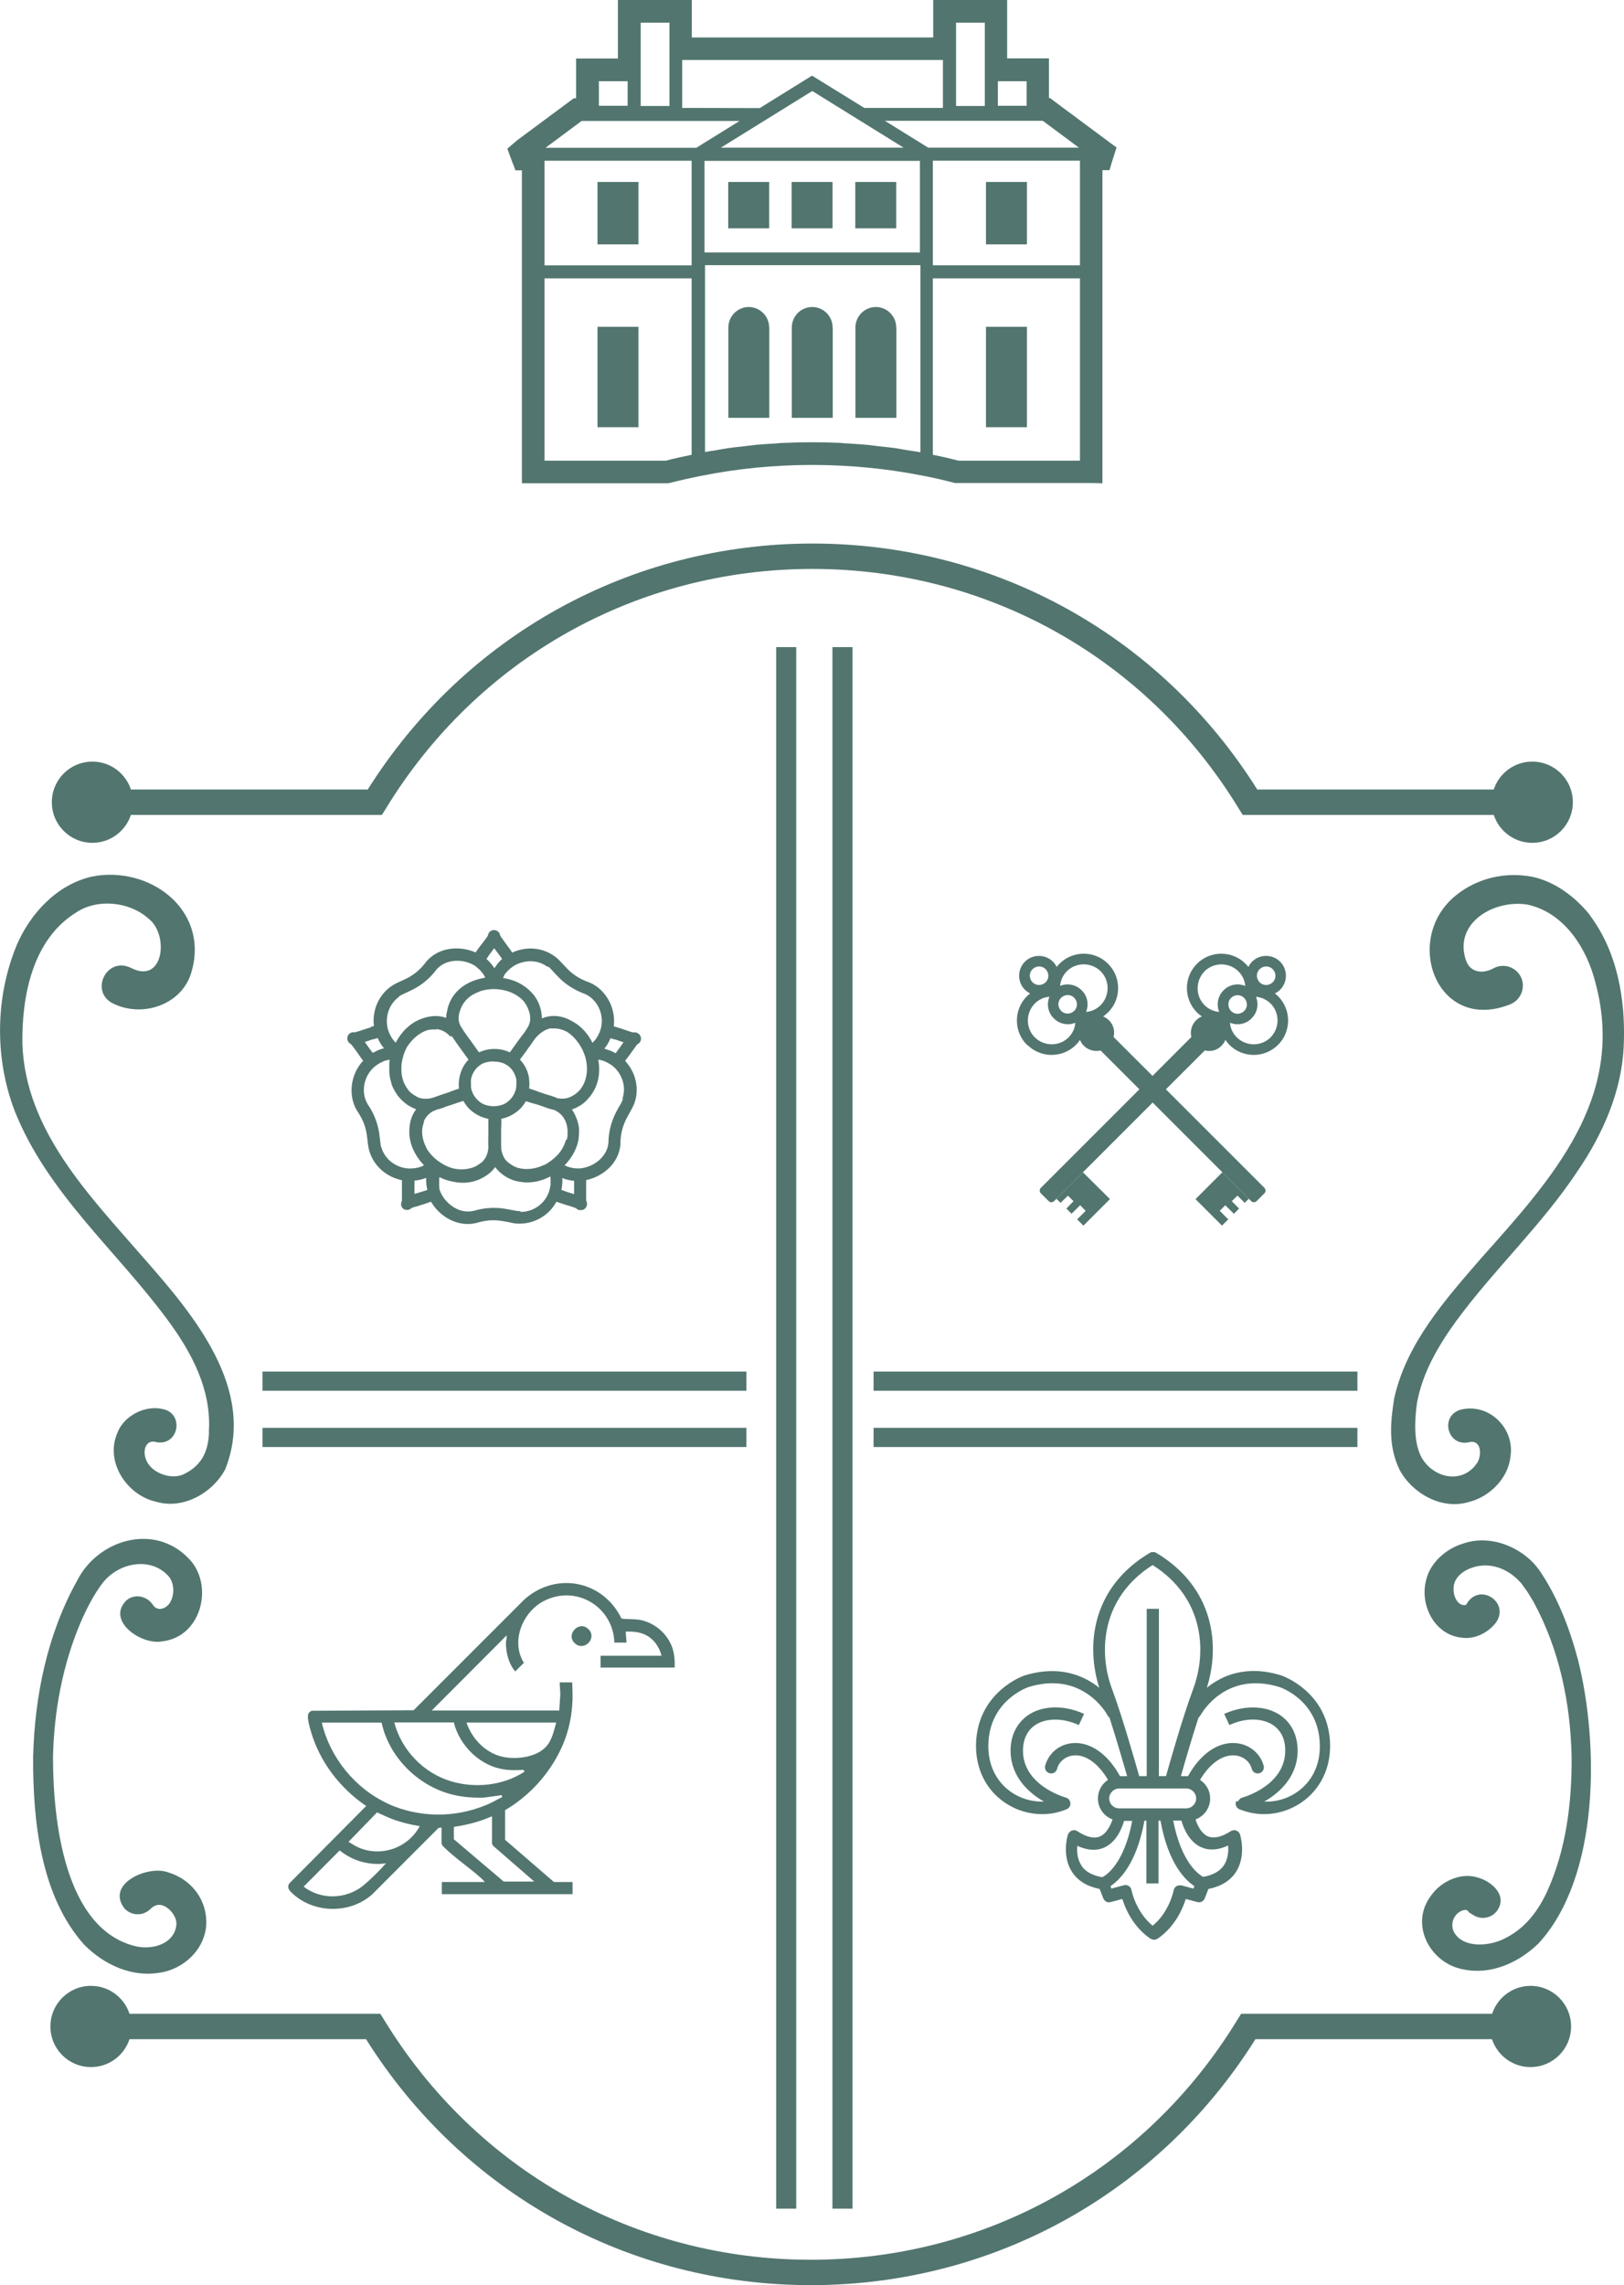
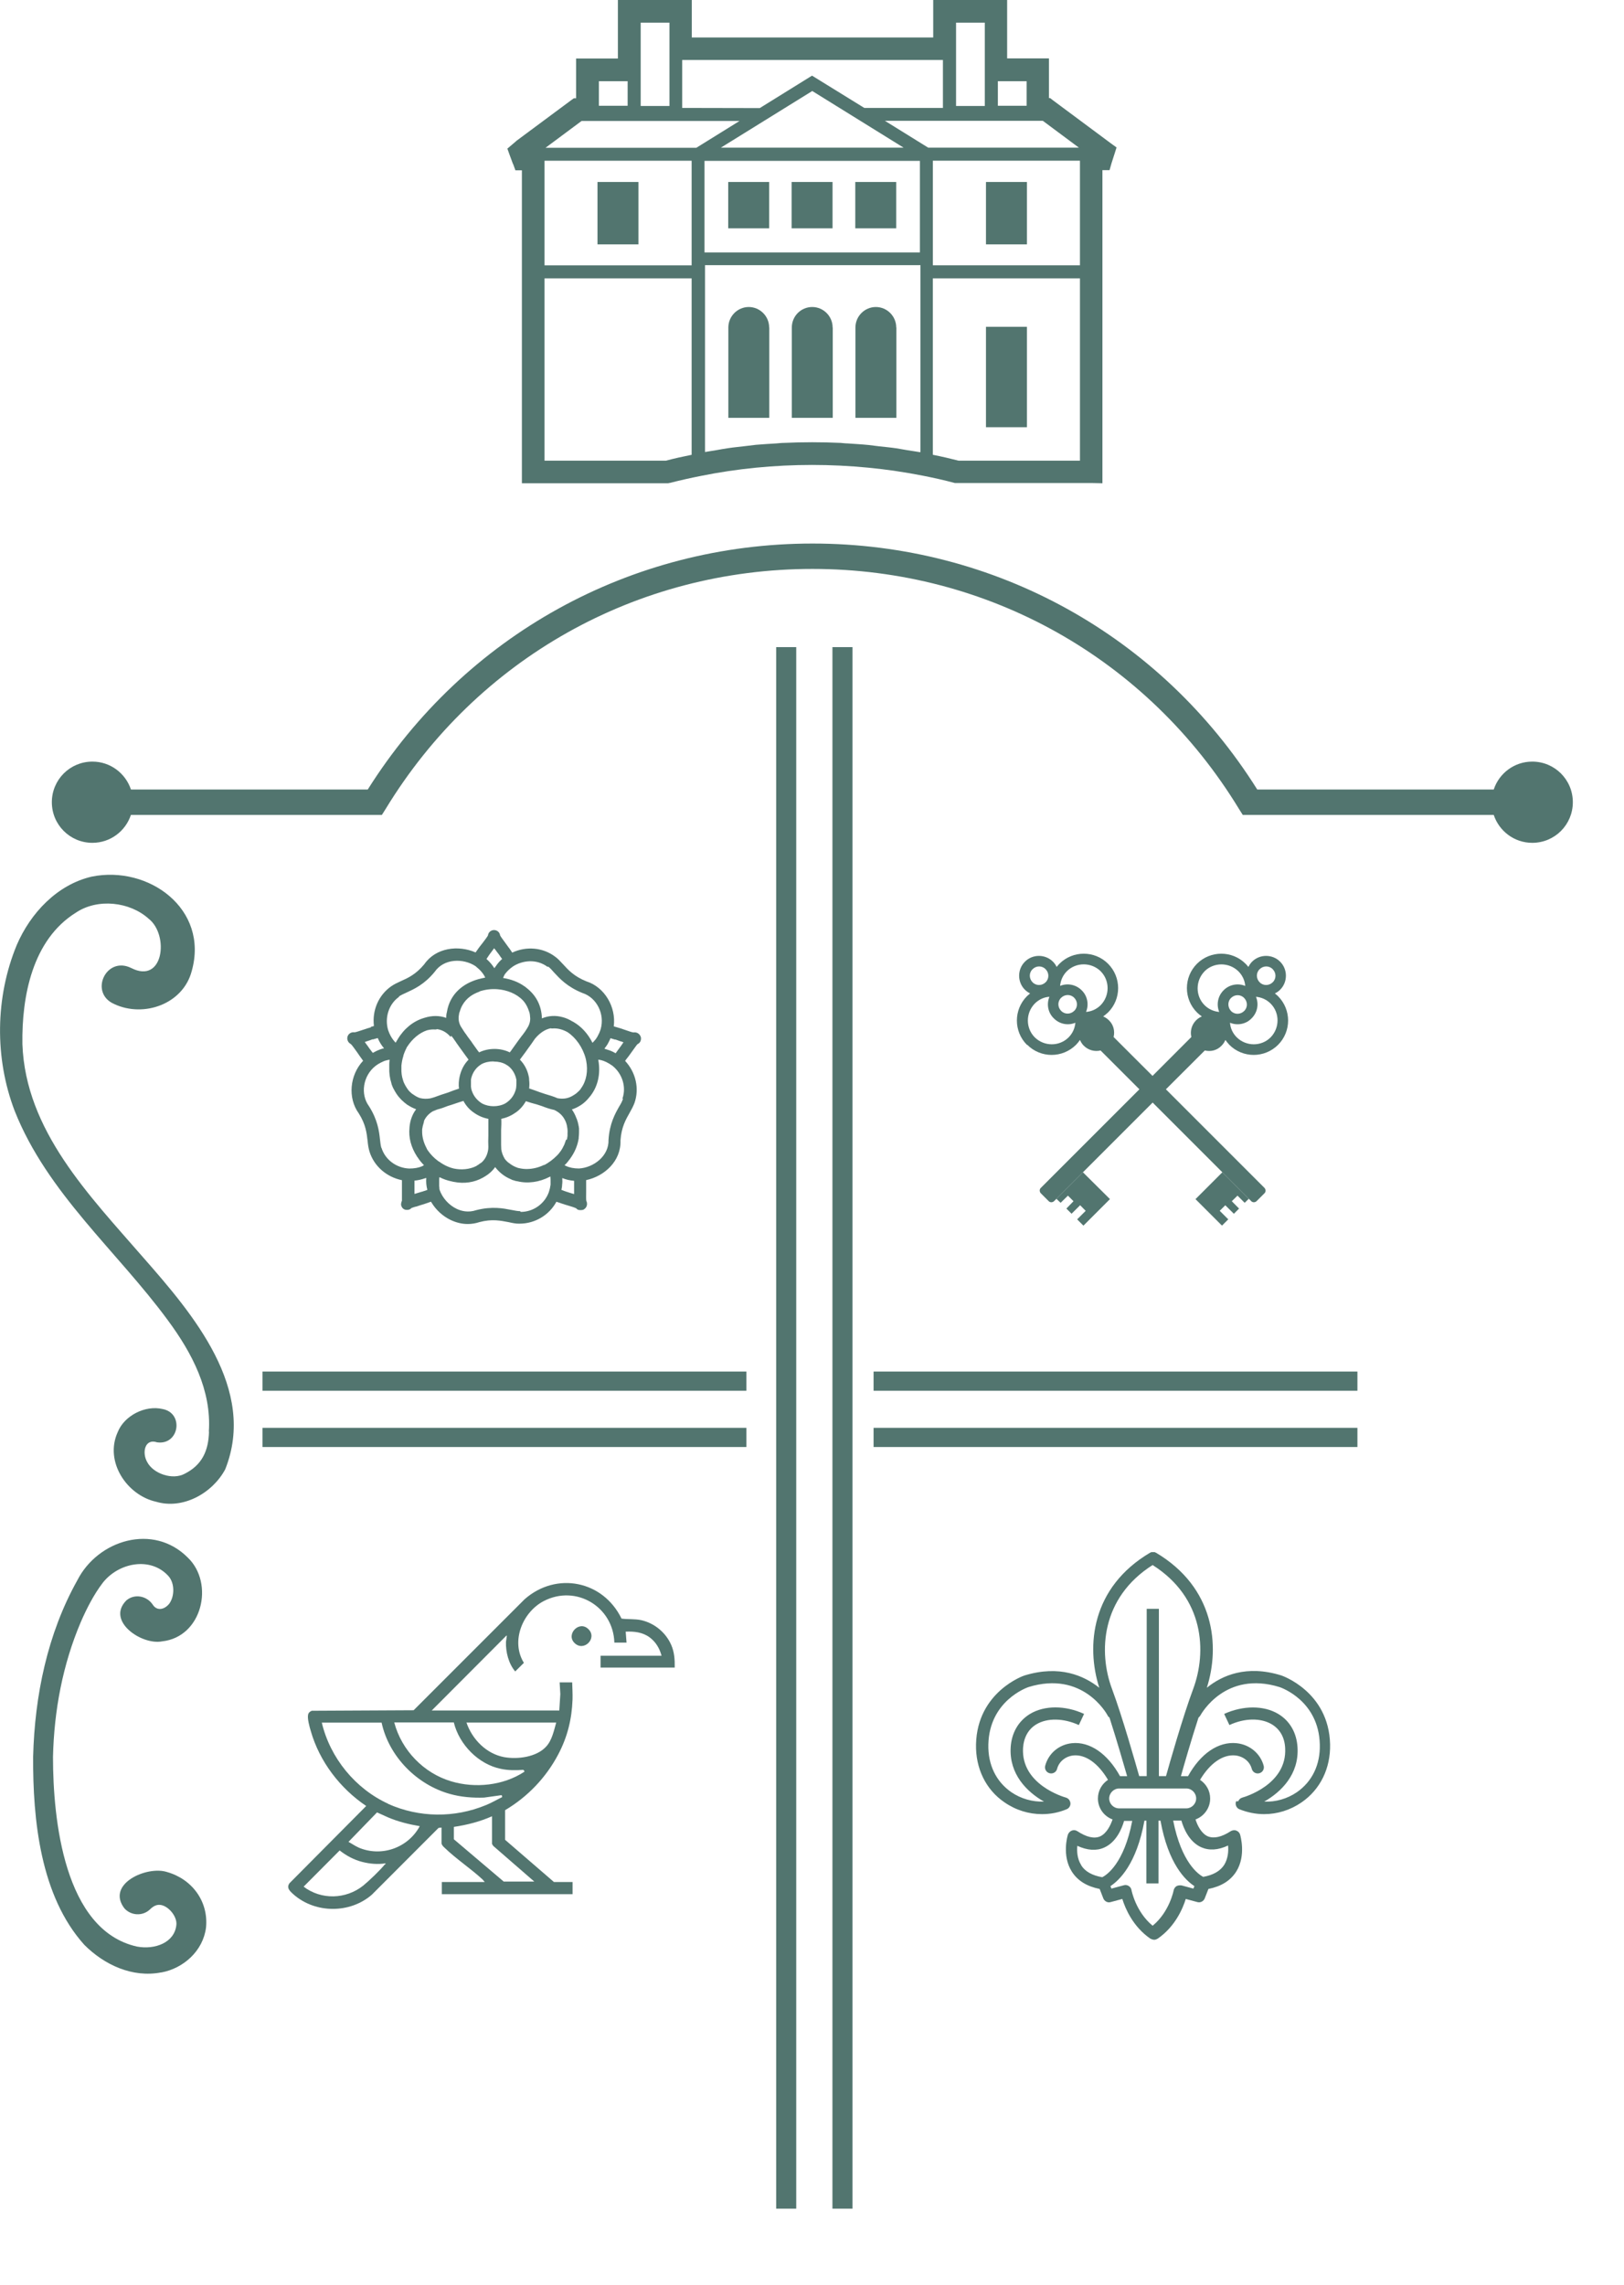
<svg xmlns="http://www.w3.org/2000/svg" id="Layer_1" data-name="Layer 1" viewBox="0 0 40.817 57.425">
  <defs>
    <style>
      .cls-1 {
        fill: #52756f;
      }
    </style>
  </defs>
  <g>
    <path class="cls-1" d="M2.322,21.18c.451,0,.833-.293.968-.701h6.308l.097-.154c2.3-3.776,6.308-6.028,10.724-6.028,4.415,0,8.419,2.252,10.719,6.028l.097.154h6.308c.136.408.518.701.968.701.566,0,1.02-.456,1.02-1.02,0-.566-.455-1.021-1.02-1.021-.451,0-.833.293-.968.701h-5.944c-2.431-3.872-6.598-6.181-11.176-6.181s-8.743,2.309-11.18,6.181H3.291c-.136-.408-.518-.701-.968-.701-.566,0-1.02.456-1.02,1.021,0,.564.455,1.02,1.02,1.02" />
    <path class="cls-1" d="M14.439,41.287c.232.232.578-.114.355-.342-.232-.24-.578.123-.355.342" />
    <path class="cls-1" d="M11.407,43.289c.137.553.619,1.047,1.179,1.161.185.04.372.04.56.026.018,0,.044.04.031.049-.529.346-1.231.42-1.835.24-.692-.205-1.249-.78-1.433-1.48h1.503l-.005.004ZM13.979,43.289c-.057.201-.106.447-.254.604-.24.263-.718.324-1.055.263-.448-.084-.802-.447-.946-.868h2.256ZM13.427,47.284h-.766l-1.254-1.064v-.311c.333-.049.657-.132.959-.267v.696s.027.044.031.049l1.029.894v.004ZM9.761,45.33c-.828-.377-1.463-1.152-1.673-2.041h1.503c.183.85.884,1.56,1.716,1.792.281.079.569.101.859.092l.443-.062.013.049c-.136.066-.267.145-.407.201-.793.328-1.679.319-2.462-.031h.009ZM9.007,46.425c-.088-.039-.167-.097-.249-.139l.718-.741s.232.106.272.123c.258.11.526.176.802.223-.294.547-.968.785-1.543.535M9.673,46.85c-.105.136-.408.425-.544.535-.434.346-1.055.364-1.498.026l.906-.91c.167.132.359.236.569.289.189.048.39.066.584.035.004.017-.009.022-.014.031l-.004-.005ZM15.096,41.905h1.862c.004-.198-.009-.39-.088-.569-.136-.311-.421-.547-.754-.622-.165-.035-.324-.017-.495-.039-.46-.95-1.633-1.192-2.435-.487l-2.79,2.79-2.558.013c-.044.014-.084.049-.093.093-.026.096.035.315.066.416.219.767.736,1.441,1.393,1.884l-1.928,1.941c-.088.123.022.209.11.289.547.473,1.41.476,1.959,0l1.677-1.679.075-.009v.39c0,.044.048.093.079.119.289.28.657.522.954.797l.053.062h-1.078v.306h3.286v-.306h-.469l-1.227-1.06v-.745c.564-.333,1.029-.819,1.336-1.402.231-.438.341-.884.359-1.379.004-.145-.005-.289-.009-.43h-.315l.017.294-.026.412h-3.206l1.875-1.88c.026,0,.013.009.008.022,0,.04-.013.092-.017.132-.009.254.066.551.232.745l.218-.216c-.333-.538-.039-1.269.496-1.551.815-.425,1.752.141,1.778,1.043h.306l-.021-.276c.214-.009.425.013.604.145.152.114.249.276.297.46h-1.533v.307-.009Z" />
    <path class="cls-1" d="M29.127,44.633v-4.204h-.306v4.204h-.189c-.084-.293-.421-1.489-.683-2.19-.347-.928-.276-2.291,1.02-3.114,1.302.824,1.366,2.182,1.02,3.114-.262.701-.604,1.906-.683,2.19h-.189.009ZM29.815,45.444h-1.686c-.141,0-.251-.114-.251-.249s.114-.251.251-.251h1.686c.139,0,.249.115.249.251s-.114.249-.249.249M30.866,46.381c.013.136,0,.324-.097.482-.101.158-.28.258-.529.302-.114-.061-.544-.35-.754-1.414h.207c.052.187.192.533.498.67.198.087.426.074.675-.044v.004ZM29.693,47.381c-.044-.009-.088,0-.123.017-.035.022-.062.062-.071.101,0,.005-.105.547-.529.894-.425-.35-.531-.888-.531-.894-.008-.044-.03-.079-.07-.105-.035-.022-.079-.031-.123-.018l-.311.084-.026-.062c.227-.148.657-.56.855-1.646h.048v1.577h.306v-1.577h.049c.196,1.086.626,1.498.853,1.646l-.026.062-.311-.084.009.005ZM27.174,46.868c-.101-.158-.11-.346-.097-.483.251.115.478.132.675.044.306-.136.447-.482.5-.67h.205c-.205,1.065-.635,1.355-.753,1.415-.254-.044-.434-.145-.531-.302v-.004ZM31.068,45.265c-.031.079.004.17.083.201.198.079.408.123.619.123.333,0,.661-.101.946-.298.469-.324.727-.854.714-1.458-.031-1.324-1.214-1.726-1.227-1.73-.872-.272-1.49,0-1.871.31.337-1.055.192-2.523-1.28-3.395h-.004c-.004,0-.009-.004-.013-.009-.005,0-.009,0-.013-.004h-.079s-.009,0-.014.004c-.004,0-.013.005-.017.009h-.005c-1.476.872-1.615,2.34-1.278,3.395-.386-.306-.999-.577-1.875-.31-.013,0-1.192.407-1.223,1.73-.013.604.245,1.139.714,1.458.285.198.613.298.946.298.21,0,.416-.039.617-.123.079-.031.119-.123.084-.201-.018-.048-.057-.079-.101-.092-.048-.013-1.13-.324-1.078-1.245.018-.267.132-.473.333-.595.276-.167.688-.158,1.069.017l.132-.28c-.474-.218-.994-.218-1.358,0-.289.176-.465.474-.487.842-.039.674.408,1.117.837,1.362-.289.009-.577-.071-.819-.236-.386-.267-.591-.692-.579-1.201.027-1.1.972-1.428,1.007-1.441,1.364-.421,1.968.666,1.994.718.009.022.026.035.044.049.183.569.364,1.196.443,1.471h-.179c-.311-.564-.758-.875-1.21-.828-.324.035-.586.254-.67.566-.022.083.027.167.11.189s.167-.027.189-.11c.048-.183.21-.315.407-.337.307-.031.626.196.872.613-.152.101-.253.271-.253.469,0,.24.152.447.368.526-.053.154-.15.35-.311.425-.15.066-.342.022-.578-.132-.04-.026-.092-.031-.136-.013-.044.018-.079.053-.097.101-.009.022-.158.526.097.928.145.229.377.373.701.438l.092.238c.031.074.11.114.183.092l.294-.079c.074.24.267.696.705.998,0,0,.009,0,.013.005.004,0,.009.004.018.009.008,0,.013.004.022.008.008,0,.022,0,.03.005h.018c.009,0,.022,0,.031-.005.008,0,.013-.004.022-.008.004,0,.008-.005.017-.009,0,0,.009,0,.013-.005.439-.302.631-.758.706-.998l.293.079c.075.022.154-.022.183-.092l.093-.238c.324-.065.555-.209.7-.438.254-.407.101-.906.097-.928-.013-.044-.048-.083-.097-.101-.044-.018-.096-.009-.136.013-.236.154-.429.192-.578.132-.161-.07-.262-.271-.31-.425.214-.079.368-.285.368-.526,0-.198-.102-.368-.254-.469.249-.417.573-.644.888-.613.201.022.364.154.412.337.022.083.106.132.189.11.084-.022.132-.106.11-.189-.083-.307-.35-.531-.679-.566-.46-.048-.91.263-1.222.828h-.179c.079-.28.258-.906.442-1.471.018-.014.031-.031.044-.049.026-.048.631-1.139,1.994-.718.039.013.985.341,1.011,1.441.014.509-.192.934-.577,1.201-.241.165-.535.249-.82.236.43-.245.877-.688.837-1.362-.022-.368-.192-.666-.486-.842-.364-.218-.886-.214-1.358,0l.132.28c.381-.179.793-.183,1.068-.017.203.123.32.328.333.595.053.921-1.029,1.232-1.077,1.245-.044.013-.084.044-.101.092h-.053Z" />
    <path class="cls-1" d="M26.008,25.219c.101-.101.232-.163.368-.17-.075.179-.04.398.11.542.149.15.363.185.542.11-.013.141-.07.267-.17.368-.232.232-.613.232-.85,0-.232-.232-.232-.613,0-.85M25.952,24.356c.092-.093.24-.093.328,0,.092.092.092.24,0,.328-.092.092-.24.092-.328,0-.092-.092-.092-.241,0-.328M27.664,24.408c.232.232.232.613,0,.851-.101.101-.232.161-.368.17.075-.179.04-.399-.11-.544-.149-.148-.363-.183-.542-.11.013-.139.07-.267.17-.368.232-.231.613-.231.85,0ZM26.67,25.074c.092-.092.241-.092.329,0,.092.092.092.241,0,.328-.093.093-.241.093-.329,0-.092-.092-.092-.24,0-.328M30.275,24.408c.232-.231.613-.231.85,0,.101.101.163.232.172.368-.179-.074-.399-.039-.544.11-.149.148-.183.364-.11.544-.139-.013-.267-.07-.368-.17-.232-.232-.232-.613,0-.851M31.659,24.356c.093-.093.241-.093.329,0,.092.092.092.24,0,.328-.092.092-.241.092-.329,0-.092-.092-.092-.241,0-.328M31.935,26.069c-.232.232-.613.232-.85,0-.101-.101-.163-.232-.17-.368.179.075.398.04.542-.11.15-.148.185-.363.11-.542.141.013.267.07.368.17.232.232.232.613,0,.85M31.269,25.407c-.092.092-.24.092-.328,0s-.092-.241,0-.329c.092-.092.24-.092.328,0,.093.093.093.241,0,.329M25.82,26.257c.337.337.884.337,1.223,0,.039-.04.07-.079.101-.123.022.053.052.101.096.145.114.114.276.154.421.119l.976.976-2.479,2.479c-.035.035-.035.093,0,.132l.201.201c.035.035.093.035.132,0l2.479-2.479,2.479,2.479c.036.035.093.035.132,0l.201-.201c.035-.035.035-.092,0-.132l-2.479-2.479.978-.976c.148.035.306,0,.42-.119.044-.044.075-.092.097-.145.031.044.066.083.101.123.337.337.884.337,1.223,0,.337-.337.337-.884,0-1.223-.027-.026-.053-.048-.08-.07.049-.022.093-.053.132-.092.194-.192.194-.513,0-.705-.192-.194-.513-.194-.705,0-.04.039-.07.088-.092.132-.022-.027-.044-.053-.071-.08-.337-.337-.884-.337-1.222,0-.337.338-.337.886,0,1.223.04.04.079.07.123.101-.053.022-.101.053-.145.097-.114.114-.154.275-.119.42l-.976.977-.978-.977c.035-.148,0-.306-.117-.42-.044-.044-.093-.075-.145-.097.044-.031.083-.066.123-.101.337-.337.337-.884,0-1.223-.337-.337-.886-.337-1.223,0-.026.027-.048.053-.07.08-.022-.049-.053-.093-.092-.132-.194-.194-.513-.194-.705,0-.194.192-.194.513,0,.705.039.039.086.07.13.092-.026.022-.052.044-.079.07-.337.338-.337.886,0,1.223h.009Z" />
  </g>
  <polygon class="cls-1" points="31.283 30.226 31.387 30.125 30.722 29.459 30.047 30.134 30.713 30.799 30.871 30.642 30.656 30.427 30.796 30.288 31.012 30.502 31.142 30.371 30.959 30.186 31.103 30.046 31.283 30.226" />
  <polygon class="cls-1" points="27.23 30.8 27.897 30.133 27.218 29.459 26.551 30.126 26.657 30.226 26.841 30.046 26.981 30.186 26.802 30.371 26.932 30.501 27.148 30.287 27.287 30.428 27.073 30.642 27.23 30.8" />
  <path class="cls-1" d="M10.023,25.044c.049-.035.115-.066.194-.101.189-.088.447-.201.709-.522.232-.337.719-.346,1.03-.139,0,0,.004.004.008.008.11.088.185.176.232.276-.017,0-.035.009-.053.013-.022,0-.039.009-.061.013-.018.005-.04.009-.057.014-.381.105-.719.368-.793.828-.013.048-.018.096-.018.145-.17-.062-.359-.062-.551,0,0,0-.009,0-.013.004-.263.079-.496.267-.653.531-.018.03-.035.057-.053.088-.004-.005-.013-.009-.017-.018-.009-.009-.013-.013-.018-.022l-.013-.013c-.057-.07-.105-.158-.141-.263-.092-.315.018-.657.276-.837l-.009-.004ZM12.419,23.83s.026.031.04.048c.022.031.044.062.07.093.009.009.013.022.022.03.017.027.035.053.053.075.004.009.008.013.017.022-.066.057-.118.119-.161.185-.009.013-.022.026-.027.035,0,0-.004.009-.008.013-.053-.084-.119-.163-.198-.232.013-.022.031-.044.044-.066.009-.013.017-.026.026-.039.031-.04.057-.079.088-.119.013-.017.026-.035.035-.048v.004ZM13.773,24.286c.049.035.097.088.154.154.141.152.329.359.71.513.359.114.569.529.46.91-.009.031-.022.062-.035.093,0,.008-.009.017-.013.026-.009.022-.022.044-.031.061,0,.009-.009.014-.013.022-.013.027-.031.049-.049.071,0,0-.004.004-.008.008-.014.018-.031.036-.049.053,0,0-.004.005-.008.009-.11-.223-.276-.408-.474-.522,0,0-.017-.009-.022-.013h-.004c-.079-.048-.163-.088-.251-.11-.174-.048-.354-.039-.52.031-.009-.342-.163-.591-.381-.762-.009-.009-.018-.013-.027-.022s-.022-.018-.031-.022c-.152-.11-.341-.179-.538-.21.009-.018.013-.031.022-.048l.013-.027s.009-.013.013-.022c.053-.07.119-.136.207-.196.227-.145.582-.198.868.017l.008-.013ZM15.657,27.615c-.017.057-.052.123-.096.194-.101.179-.241.425-.267.837.013.403-.373.696-.741.718-.13,0-.24-.022-.333-.066-.013-.004-.021-.013-.03-.017.009-.009.013-.018.022-.022.013-.014.022-.022.035-.036.013-.017.026-.035.039-.048,0,0,0-.004.005-.009.017-.017.031-.039.044-.057.114-.158.183-.328.21-.504v-.022c.004-.039.008-.083.008-.127v-.088c0-.013,0-.022-.004-.035,0-.018-.004-.035-.009-.049,0-.017-.004-.03-.009-.044-.004-.03-.013-.061-.026-.092,0-.004,0-.009-.004-.013,0-.013-.009-.022-.014-.035-.03-.084-.07-.158-.114-.22.071-.022.145-.057.22-.105.017-.013.035-.026.057-.04.039-.03.079-.066.114-.105.009-.009.013-.013.018-.022,0-.004.009-.009.013-.013.004-.009.013-.013.017-.022.009-.009.014-.018.022-.027,0,0,.005-.004.009-.008,0,0,0-.005.005-.009.179-.236.249-.544.192-.877,0-.008,0-.017-.004-.022.013,0,.026,0,.035.005.004,0,.022.004.03.004.093.022.189.07.294.145.249.201.35.535.249.824l.013.004ZM14.43,30.007s-.039-.013-.061-.018c-.035-.009-.07-.022-.11-.035-.013,0-.026-.009-.04-.013-.026-.009-.057-.018-.083-.031-.009,0-.018-.009-.026-.009.008-.035.013-.066.017-.101v-.017c.009-.062.009-.123.005-.179.092.039.192.061.297.07v.333ZM13.073,30.436c-.057,0-.132-.013-.22-.031-.201-.039-.482-.096-.881.005-.205.07-.385.022-.5-.035-.192-.093-.354-.272-.425-.478v-.009c0-.004,0-.009-.004-.017v-.022c0-.009,0-.022-.005-.036v-.165c0-.022,0-.044.009-.066.093.048.194.083.298.105.013,0,.022.004.035.009.013,0,.026.004.026.004.263.053.518.013.728-.105.013-.005.026-.013.03-.018.009-.004.018-.013.031-.017.101-.062.189-.141.249-.232.106.136.232.236.386.302.004,0,.013.004.018.009.017.009.039.017.057.022h.009c.017.008.035.013.048.017.009,0,.017,0,.026.005h.009c.263.066.557.026.819-.11.005,0,.014-.005.018-.009v.013c.004.035.004.075.004.119v.074c-.008.062-.022.123-.044.189-.108.298-.394.496-.705.496l-.017-.018ZM9.585,28.846c-.017-.057-.026-.132-.035-.216-.022-.205-.057-.486-.276-.832-.223-.302-.149-.762.158-1.007.027-.022.058-.04.084-.058.009-.004.017-.008.026-.013.018-.013.04-.022.057-.03.009,0,.018-.009.027-.014.026-.008.048-.022.074-.026.009,0,.018-.004.031-.009.018,0,.031-.009.048-.009h.014c-.005.036-.009.075-.009.11v.088c-.005.136.013.267.053.39v.004c.004.022.013.044.017.053.009.022.018.048.026.062.014.026.027.052.04.074.04.071.088.141.141.194.017.022.039.043.057.057.017.017.035.03.048.044.009.004.018.013.022.017.017.013.039.031.057.044h.004c.066.044.137.079.21.106-.096.127-.152.28-.167.455v.009c-.026.245.04.495.189.723,0,.004.005.009.009.013,0,0,.009.013.013.018.044.07.097.13.154.189-.009,0-.018.008-.031.017l-.017.009c-.093.039-.198.057-.324.057-.324-.013-.606-.223-.697-.522v.005ZM11.343,26.029s.035.044.052.066c.022.035.049.07.071.101,0,0,0,.005.004.009.022.031.044.061.066.092,0,0,.004.009.009.013.048.066.096.132.152.21l.071.097.008.013c-.105.105-.183.245-.223.421-.022.101-.03.205-.017.306-.097.031-.189.062-.271.097-.123.039-.232.074-.346.118-.04.014-.075.022-.11.031-.084.013-.167.013-.254-.009-.053-.017-.101-.044-.145-.074-.009-.005-.018-.013-.026-.018l-.009-.004c-.009-.005-.018-.013-.022-.018,0,0-.009-.004-.013-.009-.027-.022-.049-.044-.071-.07-.008-.009-.017-.017-.022-.031-.013-.017-.026-.035-.035-.052-.009-.014-.013-.022-.022-.035-.026-.044-.048-.093-.061-.141-.031-.092-.044-.192-.04-.302v-.062c.009-.079.022-.161.049-.24v-.009l.008-.026c.022-.066.049-.123.075-.176,0-.009.009-.013.013-.022.123-.192.302-.35.504-.416h.005c.066-.018.132-.022.196-.018.018,0,.031,0,.044-.009.11.014.232.066.342.194l.018-.027ZM11.035,29.192h0l-.031-.022c-.096-.071-.179-.158-.245-.251-.013-.017-.026-.039-.035-.057v-.004c-.074-.136-.118-.289-.114-.438v-.04c.009-.061.022-.114.04-.17.004-.013.008-.027.008-.044.04-.088.11-.176.223-.241.04-.017.075-.031.11-.044.088-.022.176-.052.263-.088.061-.017.123-.039.189-.061.065-.022.13-.044.205-.066.062.119.154.22.254.289.11.079.232.136.372.161v.426c-.004.096-.004.192,0,.284,0,.035-.004.066-.009.092-.026.136-.092.238-.17.302-.009.005-.022.014-.031.018-.022.018-.044.035-.07.048-.009.005-.018.013-.026.018-.167.083-.373.101-.562.061-.127-.03-.249-.087-.363-.17l-.009-.004ZM12.419,26.677c.101,0,.207.022.293.071.014.008.027.017.04.026h.004c.119.083.198.22.223.364v.101c0,.039-.004.074-.008.108-.005.022-.009.044-.018.066-.044.136-.136.245-.254.316-.088.048-.192.07-.293.07s-.198-.022-.285-.066c-.118-.07-.214-.179-.262-.32-.009-.022-.013-.048-.018-.074,0-.009,0-.018-.004-.027v-.183c.026-.145.105-.276.223-.359.013-.009.026-.018.039-.027.088-.048.194-.07.294-.07l.026.004ZM10.61,29.945c-.044.013-.092.027-.132.04-.022.009-.044.013-.061.017v-.333c.092-.008.183-.03.271-.061.009,0,.018-.004.026-.009-.008.101,0,.201.027.302-.031.013-.057.022-.088.031-.013,0-.022.009-.035.013h-.009ZM14.225,28.64s0,.013-.005.018c-.008.026-.017.057-.03.083v.009c-.013.026-.027.053-.04.079-.004.009-.009.018-.013.026-.013.018-.022.04-.035.058-.018.022-.031.043-.053.07-.013.017-.031.035-.048.053-.048.048-.097.092-.148.13-.009.009-.018.013-.031.022-.044.031-.088.062-.132.084-.004,0-.009.004-.013.004h-.009c-.136.066-.284.101-.429.101h-.014c-.057,0-.127-.009-.196-.026-.005,0-.009,0-.018-.005-.079-.026-.148-.065-.21-.114-.008-.009-.017-.013-.026-.017-.031-.027-.062-.057-.088-.093-.048-.079-.075-.158-.088-.236,0-.035-.004-.07-.004-.114v-.372c.004-.088.009-.185.004-.285.136-.026.258-.083.368-.161.101-.071.185-.167.251-.281.092.031.183.058.271.08.044.013.088.03.132.043.101.04.205.075.311.097.136.066.231.154.293.311.013.031.017.061.026.092v.009c.013.057.018.119.013.176v.048c0,.013,0,.026-.004.04,0,.022-.009.048-.013.07l-.022.004ZM13.838,25.84s.031.009.049.005c.127-.009.249.022.376.092.207.136.382.381.456.657l.013.057c.053.263.005.517-.127.696,0,.005-.009.009-.009.014,0,0,0,.004-.004.008-.013.018-.027.031-.044.049-.035.035-.07.066-.119.096-.139.093-.267.11-.416.084-.101-.044-.205-.075-.311-.106-.044-.013-.083-.026-.132-.044-.083-.03-.174-.065-.271-.096.009-.07.009-.145,0-.214v-.018c0-.022-.004-.044-.009-.066-.035-.176-.118-.32-.223-.425l.071-.097c.048-.061.087-.118.127-.174.066-.088.123-.172.179-.254.123-.148.258-.236.394-.263M15.464,26.121s.026.009.04.014c.035.013.065.022.096.035h.009c.022.009.039.013.061.022-.013.017-.022.035-.035.052-.022.031-.044.066-.07.097-.004.009-.013.018-.018.026-.022.027-.039.053-.061.084-.004.004-.009.013-.013.017-.044-.026-.088-.048-.132-.065-.009,0-.018-.009-.026-.009-.014-.005-.027-.009-.04-.013-.026-.009-.057-.018-.083-.027,0,0,0-.004.004-.008.026-.036.053-.071.075-.106.004-.009.009-.017.013-.026.017-.031.035-.066.053-.106,0-.004.004-.013.008-.017.009,0,.022.004.031.009.031.008.057.017.088.026v-.005ZM12.042,24.917c.145-.049.307-.071.461-.058.236.018.476.11.635.276.013.013.026.027.035.04l.004.004c.053.07.092.148.119.236,0,.005.004.009.008.018.014.048.018.101.022.158v.009c0,.061-.013.118-.044.183-.021.04-.048.084-.083.136l-.026.036s-.013.017-.022.03l-.009.009v.009s-.009.009-.013.009c-.062.079-.141.192-.232.319-.013.018-.022.031-.035.049l-.018.026-.031.04c-.236-.115-.533-.115-.771,0l-.035-.044c-.052-.071-.101-.141-.148-.207,0,0,0-.004-.004-.009-.022-.026-.04-.057-.062-.083-.022-.031-.048-.062-.07-.097,0,0,0-.004-.005-.009-.022-.026-.039-.052-.057-.079-.035-.052-.061-.096-.083-.13-.053-.101-.062-.198-.04-.302,0-.022.009-.044.018-.066.066-.238.227-.373.363-.443.04-.022.075-.035.119-.053.009,0,.013-.004.022-.008h-.018ZM9.371,26.121s.031-.008.044-.013c.026-.008.053-.013.079-.022.039.093.092.179.148.245,0,.005.009.009.009.014-.004,0-.009,0-.018.004-.008,0-.013,0-.021.004-.022.005-.044.013-.066.022-.009,0-.014.005-.022.009-.027.009-.053.022-.079.035-.022.013-.049.027-.075.04-.004-.009-.009-.013-.018-.022-.017-.027-.039-.049-.057-.075-.009-.009-.013-.022-.022-.031-.022-.03-.044-.066-.066-.092-.013-.017-.026-.035-.039-.053.017-.008.039-.013.061-.022.044-.013.093-.03.137-.048l.004.004ZM9.327,25.815c-.031.009-.057.018-.088.026-.009,0-.017.005-.026.009-.027.009-.057.018-.084.027-.079.026-.179.061-.218.065-.075-.013-.154.031-.176.106-.022.074.013.154.083.189.031.026.093.118.141.183.022.031.048.066.07.101.009.013.018.022.022.031.018.026.04.053.057.079.005.009.014.018.018.026-.337.36-.39.934-.11,1.32.176.275.201.498.223.692.009.096.022.187.048.271.115.368.43.639.815.718v.518c-.004.008-.008.017-.013.03,0,.014-.004.027-.008.04v.039c.013.053.048.101.105.115.013.004.031.004.044.004s.026,0,.039-.004c.005,0,.009,0,.014-.005.008,0,.017-.004.022-.009.004,0,.008-.004.013-.008.008-.005.013-.009.017-.018h.005s.004,0,.008-.004c.005,0,.009-.005.018-.009h.004c.005,0,.014-.004.022-.009h.005c.009,0,.013-.004.022-.009h.009c.008,0,.013-.004.021-.008h.014c.004,0,.008,0,.013-.005.026-.009.057-.017.079-.026.026-.009.057-.018.088-.027.004,0,.009,0,.013-.004.057-.018.114-.039.176-.061,0,.004.008.008.008.013.115.192.285.35.487.447.141.066.285.101.429.101.102,0,.203-.018.294-.048.315-.084.535-.036.727,0,.097.021.192.043.28.039.39,0,.745-.214.928-.551.022.008.044.017.066.022.009,0,.013.004.022.008.026.009.053.018.079.027.013,0,.027.008.04.013.026.009.052.017.074.022.079.022.185.057.216.074.008.009.013.014.022.022,0,0,.004,0,.008.005.005,0,.009.009.018.009,0,0,.009,0,.013.004.005,0,.013,0,.018.004h.039c.013,0,.027,0,.04-.004h.009c.013-.004.026-.013.039-.022.044-.031.066-.079.066-.127,0-.027-.004-.053-.018-.075-.008-.04-.004-.148-.004-.227v-.298c.456-.097.881-.474.863-.999.022-.328.132-.52.229-.692.048-.083.092-.167.123-.249.127-.364.031-.771-.236-1.056.008-.008.013-.017.017-.026.022-.026.04-.053.062-.079.008-.013.017-.022.026-.035.026-.035.048-.066.07-.097.049-.066.11-.158.136-.183.058-.027.088-.079.088-.141,0-.017,0-.031-.008-.048-.027-.075-.102-.119-.176-.106-.04,0-.141-.039-.219-.065-.026-.009-.057-.018-.088-.031-.004,0-.013,0-.017-.005-.057-.017-.114-.035-.176-.052.062-.491-.232-.987-.688-1.131-.306-.123-.455-.284-.586-.429-.066-.07-.128-.141-.201-.192-.307-.232-.723-.267-1.078-.101-.004-.009-.013-.018-.017-.027-.018-.031-.04-.057-.057-.083-.009-.013-.018-.022-.027-.035-.026-.035-.048-.066-.07-.097-.048-.066-.114-.154-.132-.189-.009-.079-.075-.136-.154-.136s-.145.061-.152.136c-.018.035-.084.123-.132.185-.022.03-.048.061-.075.096-.009.013-.017.022-.026.035-.022.031-.04.057-.062.088-.004.009-.013.018-.017.022-.43-.189-.999-.123-1.289.298-.21.254-.412.346-.591.425-.088.04-.17.079-.245.132-.315.223-.476.604-.429.994-.026.009-.048.013-.075.022h-.009l.018.013Z" />
  <rect class="cls-1" x="19.508" y="16.262" width=".504" height="39.241" />
  <rect class="cls-1" x="20.922" y="16.262" width=".505" height="39.241" />
  <rect class="cls-1" x="6.598" y="35.881" width="12.161" height=".482" />
  <rect class="cls-1" x="6.598" y="34.467" width="12.161" height=".482" />
  <rect class="cls-1" x="21.956" y="35.881" width="12.161" height=".482" />
  <rect class="cls-1" x="21.956" y="34.467" width="12.161" height=".482" />
  <g>
-     <path class="cls-1" d="M38.471,49.904c-.451,0-.833.293-.968.701h-6.308l-.097.154c-2.3,3.776-6.308,6.028-10.719,6.028-4.412,0-8.424-2.252-10.724-6.028l-.097-.154H3.255c-.136-.408-.516-.701-.968-.701-.564,0-1.02.456-1.02,1.02,0,.566.456,1.021,1.02,1.021.452,0,.833-.293.968-.701h5.945c2.431,3.872,6.597,6.181,11.18,6.181,4.581,0,8.743-2.309,11.174-6.181h5.945c.136.408.516.701.968.701.564,0,1.02-.456,1.02-1.021,0-.564-.456-1.02-1.02-1.02h.004Z" />
-     <path class="cls-1" d="M39.952,22.985c-.364-.447-.859-.824-1.432-.95-.679-.132-1.389.026-1.932.469-1.349,1.095-.478,3.47,1.37,2.734.276-.11.399-.443.26-.701-.132-.245-.434-.337-.679-.205-.272.152-.588.108-.692-.194-.324-.932.687-1.542,1.542-1.406.932.201,1.503,1.109,1.717,1.989.758,2.865-1.095,4.898-2.874,6.891-.897,1.038-1.879,2.133-2.19,3.523-.097.608-.154,1.2.132,1.796.324.608,1.068,1.016,1.739.815.511-.123.998-.588,1.051-1.148.11-.705-.54-1.349-1.249-1.174-.538.152-.337.941.205.819.289-.075.338.28.216.504-.364.566-1.104.408-1.406-.119-.207-.381-.176-.945-.115-1.379.141-.758.531-1.428.99-2.06.963-1.309,2.151-2.404,3.062-3.785.628-.925,1.1-2.001,1.144-3.136.048-1.135-.154-2.344-.859-3.277v-.004Z" />
    <path class="cls-1" d="M5.253,35.978c-.013.482-.176.837-.609,1.056-.306.167-.793,0-.945-.294-.137-.24-.057-.599.249-.495.557.079.683-.736.136-.837-.429-.101-.959.161-1.126.582-.337.741.232,1.586.965,1.748.67.201,1.414-.21,1.738-.815.802-2.016-.815-3.903-2.058-5.319-1.358-1.564-2.961-3.189-3.04-5.366-.018-1.205.253-2.624,1.344-3.303.547-.368,1.358-.275,1.831.154.518.408.373,1.655-.442,1.236-.631-.311-1.065.626-.426.906.745.35,1.735,0,1.95-.833.434-1.555-1.082-2.659-2.514-2.369-.872.201-1.542.921-1.884,1.717-.544,1.314-.56,2.847-.053,4.171.82,2.067,2.572,3.521,3.85,5.261.609.824,1.1,1.761,1.03,2.799h.004Z" />
-     <path class="cls-1" d="M38.673,39.438c-.408-.557-1.209-.89-1.901-.648-.421.127-.829.473-.93.925-.161.613.207,1.379.912,1.441.328.044.674-.145.85-.39.333-.482-.363-.977-.709-.513-.031.044-.027.075-.079.083-.167.014-.285-.201-.282-.389-.017-.267.198-.456.443-.544.451-.17.934.009,1.258.385l.152.21.15.245c.652,1.192.937,2.554.963,3.907.009,1.157-.139,2.336-.617,3.387-.236.507-.557.919-1.043,1.165-.368.201-.972.251-1.231-.057-.223-.236-.075-.613.219-.652.044.008.052.013.074.039.009.009.018.027.027.031l.114.07c.192.114.443.071.582-.114.276-.385-.132-.745-.495-.841-.434-.132-.925.114-1.161.456-.553.722-.027,1.708.815,1.857.701.145,1.393-.176,1.884-.653,1.546-1.681,1.52-5.024.994-7.122-.21-.797-.518-1.599-.99-2.282v.004Z" />
    <path class="cls-1" d="M4.061,49.566c.544-.101,1.042-.535,1.117-1.126.066-.652-.346-1.218-.981-1.397-.5-.163-1.542.298-1.069.915.167.183.452.198.635.031.079-.079.163-.132.267-.119.201.022.425.289.403.5-.044.451-.542.63-.989.547-1.836-.408-2.112-3.202-2.112-4.766.027-1.166.245-2.327.701-3.395.145-.333.324-.684.547-.977.399-.513,1.201-.666,1.648-.179.17.183.161.517.026.701-.123.152-.311.189-.416.022-.148-.22-.456-.28-.661-.106-.518.518.385,1.131.897,1.03,1.012-.11,1.318-1.459.648-2.103-.866-.875-2.26-.447-2.777.566-.753,1.344-1.073,2.904-1.112,4.433-.009,1.582.179,3.501,1.287,4.731.5.5,1.205.833,1.932.692h.009Z" />
    <path class="cls-1" d="M19.332,8.231c0-.285-.232-.516-.513-.516s-.513.231-.513.516v2.269h1.029v-2.269h-.004Z" />
    <path class="cls-1" d="M20.927,8.231c0-.285-.232-.516-.513-.516-.284,0-.513.231-.513.516v2.269h1.029v-2.269h-.004Z" />
    <path class="cls-1" d="M22.526,8.231c0-.285-.232-.516-.513-.516s-.513.231-.513.516v2.269h1.029v-2.269h-.004Z" />
  </g>
  <rect class="cls-1" x="18.303" y="4.573" width="1.029" height="1.165" />
  <rect class="cls-1" x="15.017" y="4.573" width="1.029" height="1.568" />
-   <rect class="cls-1" x="15.017" y="8.213" width="1.029" height="2.523" />
  <rect class="cls-1" x="24.781" y="4.573" width="1.029" height="1.568" />
  <rect class="cls-1" x="24.781" y="8.213" width="1.029" height="2.523" />
  <rect class="cls-1" x="19.896" y="4.573" width="1.029" height="1.165" />
  <rect class="cls-1" x="21.496" y="4.573" width="1.029" height="1.165" />
  <path class="cls-1" d="M13.686,6.996h3.697v4.433c-.22.044-.438.092-.648.148h-3.049v-4.581ZM13.686,4.039h3.697v2.629h-3.697v-2.629ZM14.618,3.04h3.969l-1.086.674h-3.79l.906-.674ZM15.052,2.041h.723v.617h-.723v-.617ZM16.103.569h.723v2.094h-.723V.569ZM17.15,1.507h6.549v1.205h-1.976l-1.314-.811-1.313.815-1.95-.004v-1.205h.004ZM24.029.569h.723v2.094h-.723V.569ZM25.08,2.041h.723v.617h-.723v-.617ZM27.116,3.71h-3.788l-1.087-.674h3.969l.906.674ZM27.143,6.667h-3.697v-2.629h3.697v2.629ZM27.143,11.577h-3.05c-.205-.053-.425-.105-.648-.148v-4.433h3.698v4.581ZM18.119,3.71l2.296-1.423,2.295,1.423h-4.59ZM23.121,6.343h-5.414v-2.3h5.414v2.3ZM23.121,11.363c-.101-.018-.201-.031-.306-.048-.097-.018-.189-.031-.285-.049-.148-.022-.297-.035-.447-.052-.083-.009-.167-.022-.249-.031-.176-.018-.355-.027-.531-.04-.061,0-.118-.009-.174-.013-.478-.022-.952-.022-1.428,0-.066,0-.128.009-.189.013-.172.009-.342.022-.513.035-.088.009-.17.022-.258.031-.145.018-.294.031-.439.053-.096.013-.187.031-.284.048-.101.018-.201.031-.298.049v-4.696h5.414v4.696l-.013.004ZM12.897,4.122l.057.158h.163v7.864h3.675l.04-.009h.013l.009-.004c.262-.066.516-.123.766-.172.906-.183,1.844-.275,2.79-.275s1.884.092,2.79.271c.267.053.526.11.771.176l.031.008h3.466l.24.005v-7.868h.179l.049-.172.074-.231.053-.167-.139-.101-1.468-1.091-.061-.048h-.031v-.999h-1.051V0h-1.858v.941h-6.068v-.941h-1.857v1.471h-1.051v.999h-.057l-.066.048-1.376,1.021h-.004l-.004.009-.093.079-.127.108.057.159.084.227h.004Z" />
</svg>